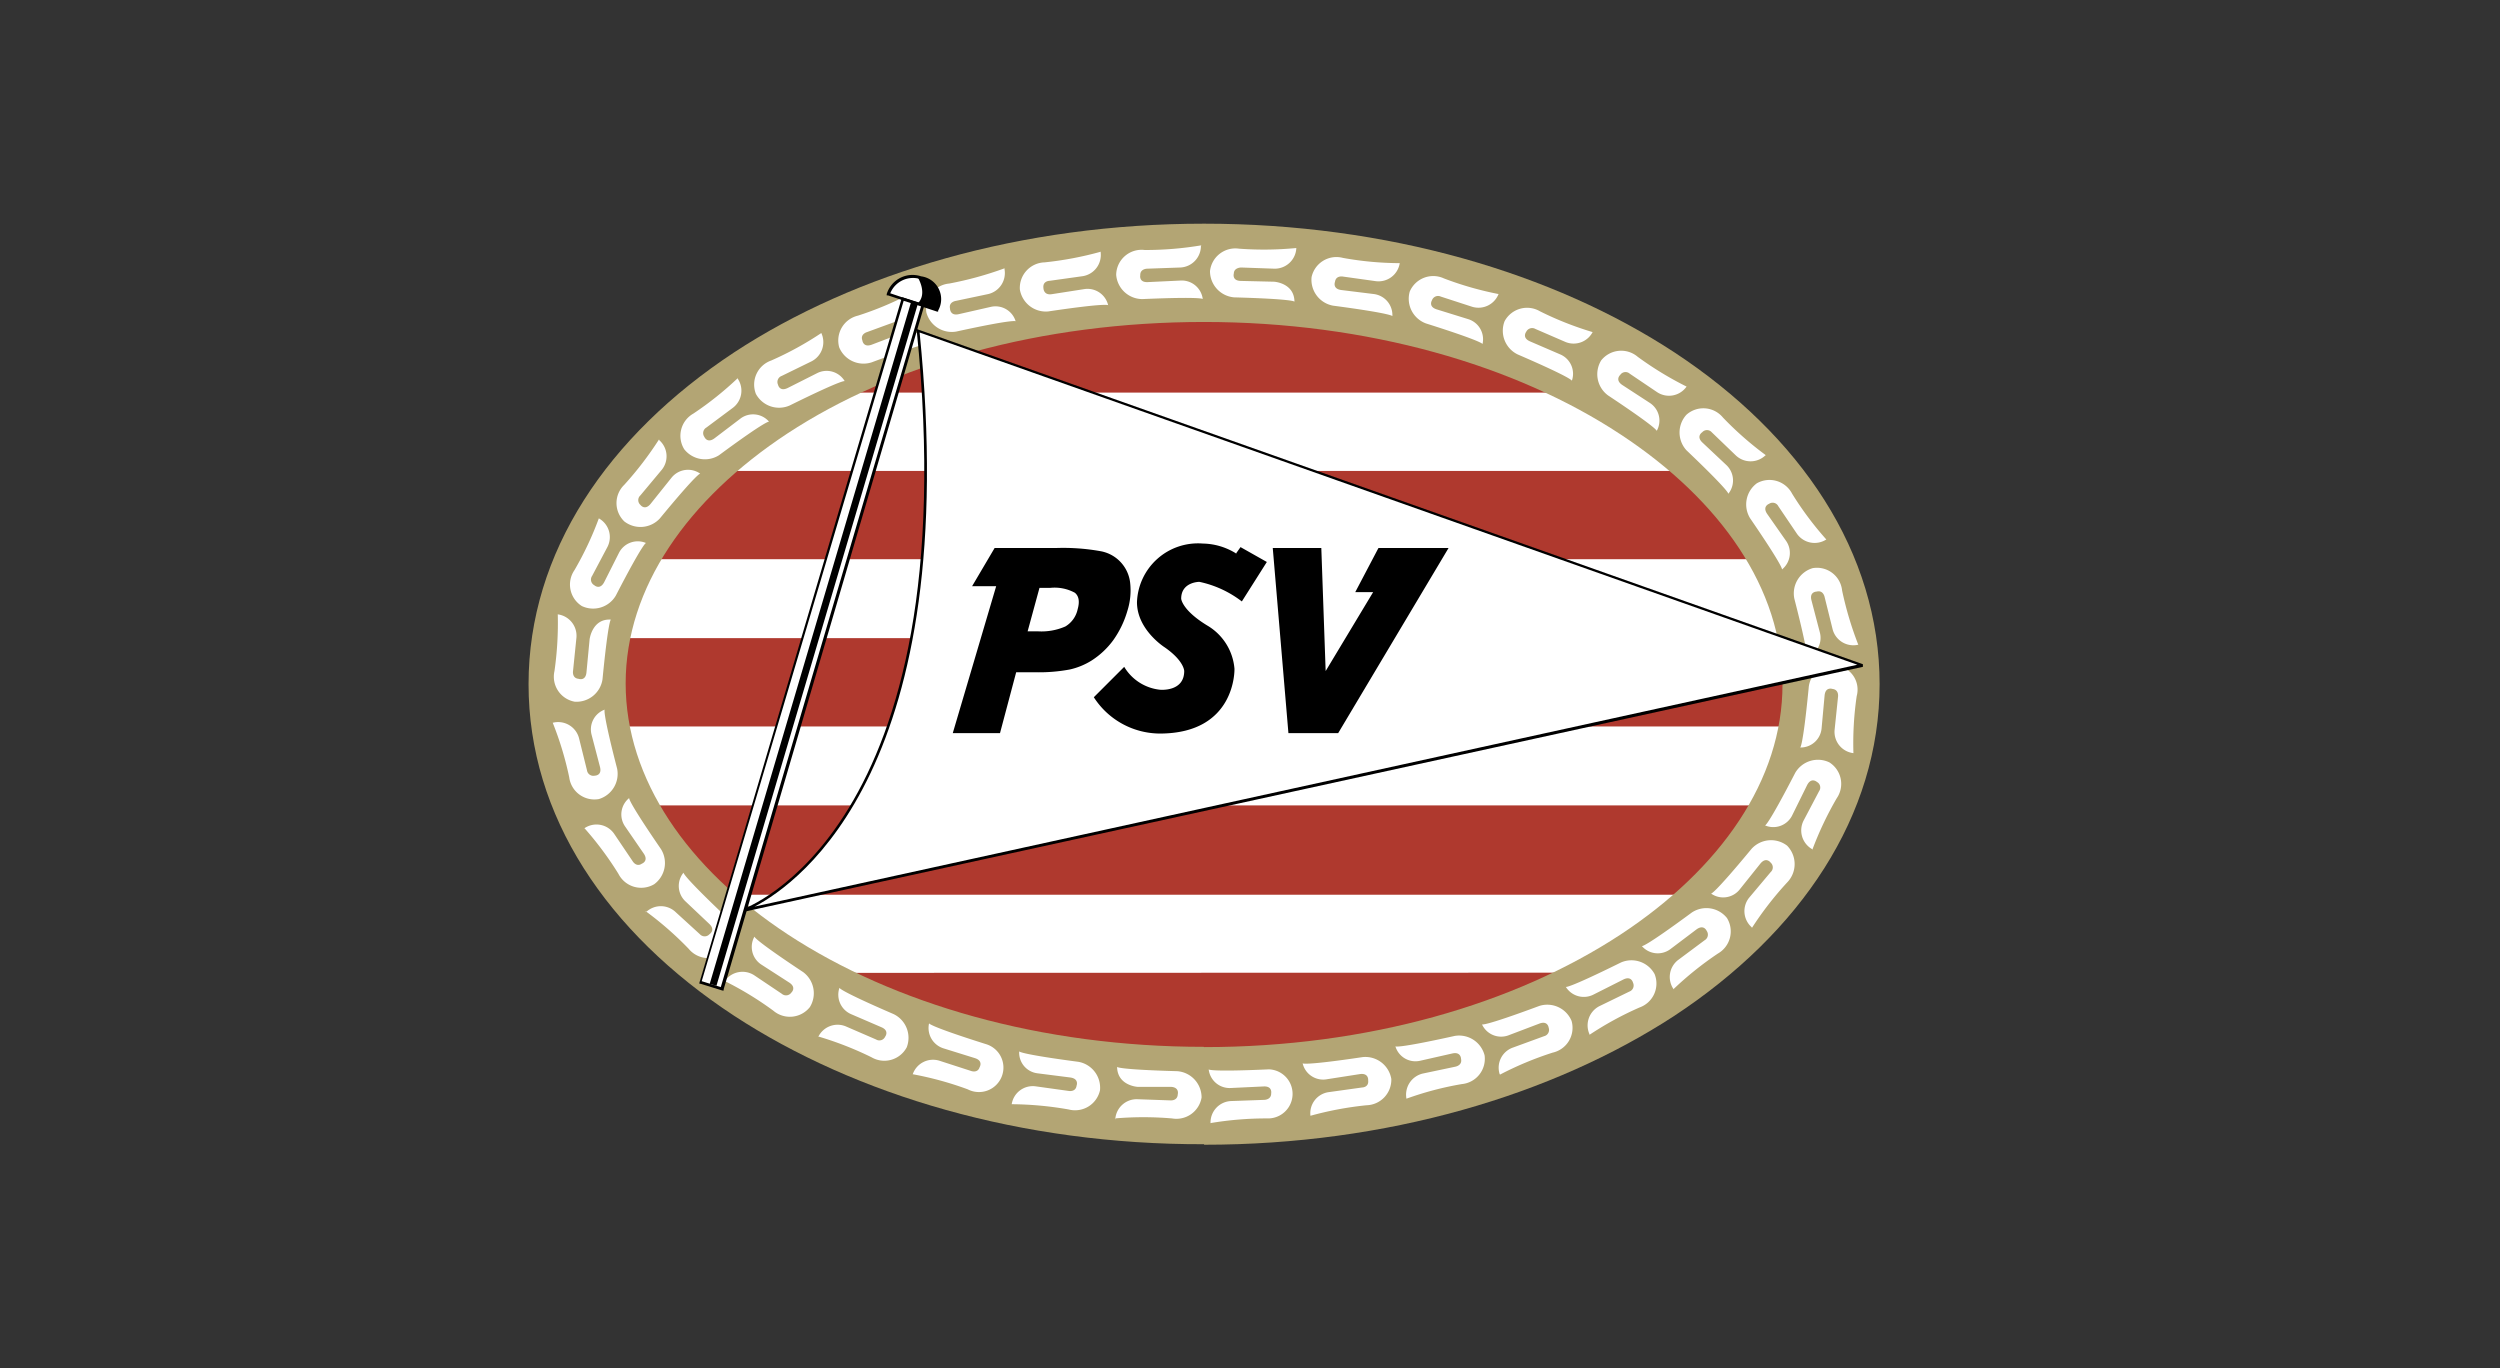
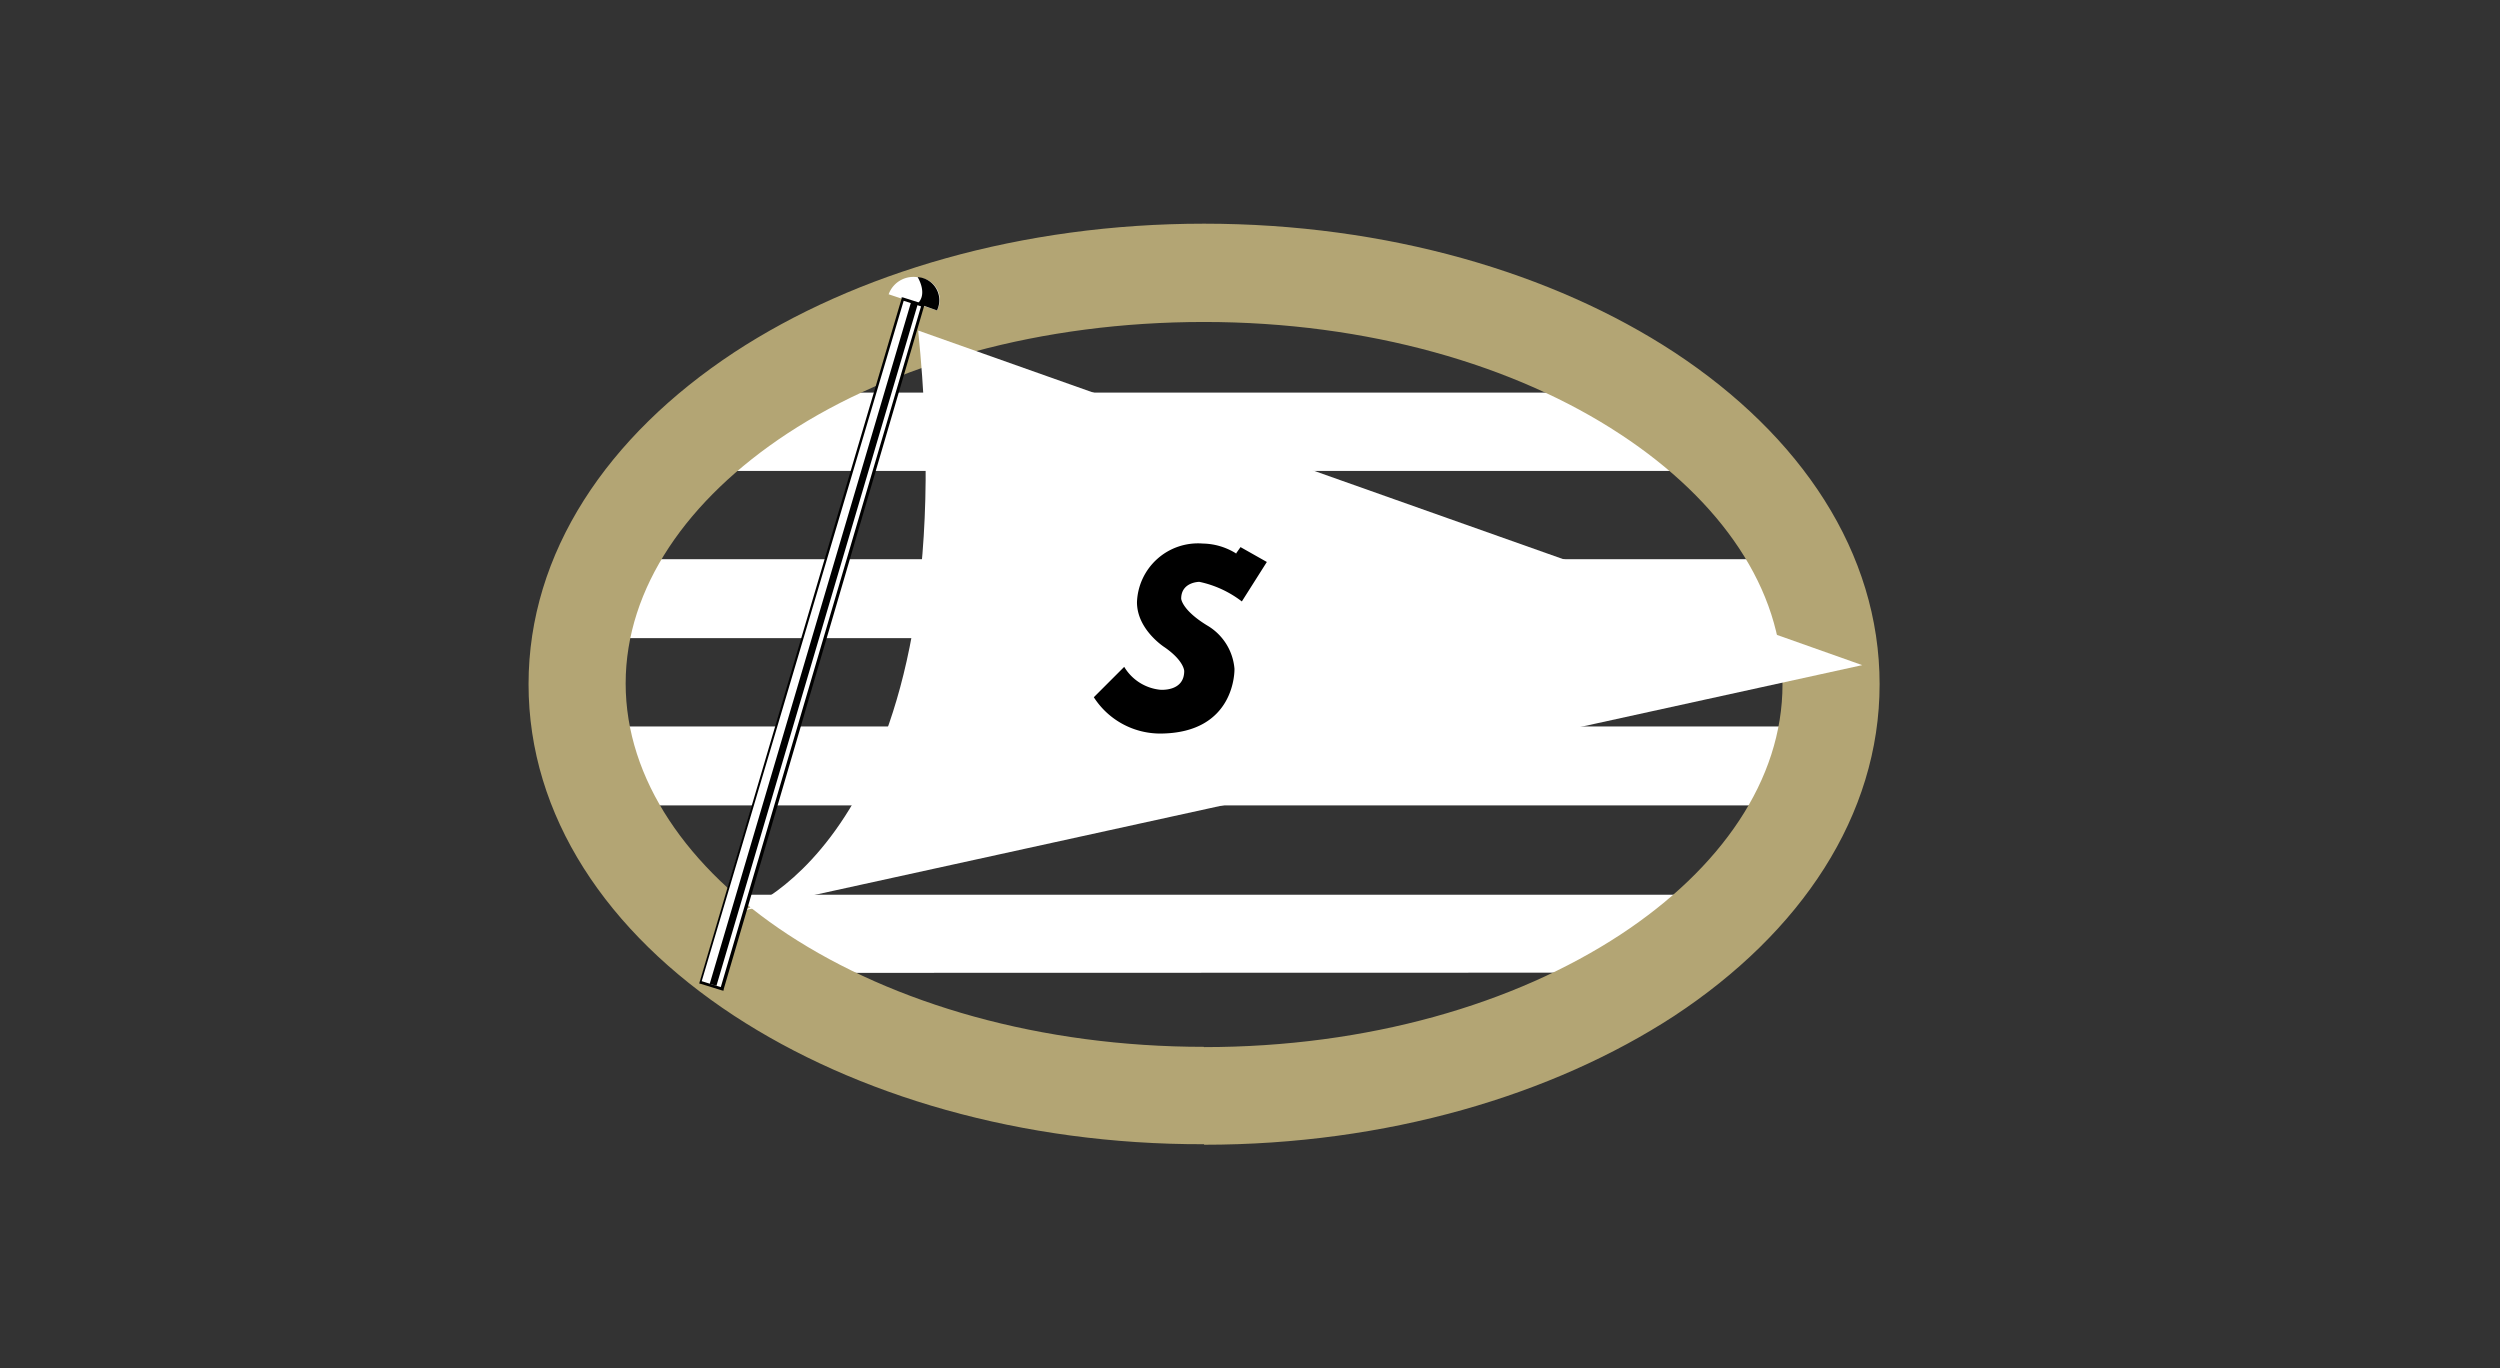
<svg xmlns="http://www.w3.org/2000/svg" id="Layer_1" data-name="Layer 1" viewBox="0 0 190 104">
  <rect x="0" y="0" width="190" height="104" fill="#333333" stroke="none" />
  <defs>
    <style>.cls-1{fill:#af392e;}.cls-1,.cls-2,.cls-4{fill-rule:evenodd;}.cls-2{fill:#fff;}.cls-3{fill:#b3a574;}</style>
  </defs>
-   <path class="cls-1" d="M91.51,83.27c26.32,0,47.65-14,47.65-31.29S117.83,20.69,91.51,20.69,43.86,34.7,43.86,52,65.19,83.27,91.51,83.27Z" />
  <path class="cls-2" d="M129.23,35.79V29.84H52.35v5.95Zm6.56,12.71v-6H45.38v6Zm0,12.71v-6H45.38v6Zm-4.92,12.71V68H52.35v5.94Z" />
  <path class="cls-3" d="M91.51,79.58c12.42,0,23.61-3.27,31.66-8.56,7.6-5,12.3-11.73,12.3-19s-4.7-14-12.3-19c-8-5.28-19.24-8.55-31.66-8.55S67.9,27.66,59.85,32.94c-7.6,5-12.3,11.73-12.3,19S52.25,66,59.85,71c8.05,5.29,19.24,8.56,31.66,8.56Zm0,7.38C77.61,87,65,83.23,55.78,77.19,46.13,70.86,40.17,62,40.17,52s6-18.87,15.61-25.21C65,20.74,77.61,17,91.51,17s26.53,3.74,35.73,9.77C136.88,33.11,142.85,42,142.85,52s-6,18.88-15.61,25.21C118,83.23,105.41,87,91.51,87Z" />
-   <path class="cls-2" d="M98.52,18.87a1.64,1.64,0,0,1-1.66,1.55l-2.53-.09s-.55,0-.56.46c0,0-.16.54.52.56l2.53.06s1.54.08,1.56,1.52c0,0,.07-.2-4.58-.33a2,2,0,0,1-1.84-2,1.94,1.94,0,0,1,2.21-1.7,25.7,25.7,0,0,0,4.35-.05ZM106.38,20a1.63,1.63,0,0,1-1.81,1.37l-2.5-.35s-.54-.11-.61.4c0,0-.21.52.46.62l2.51.31a1.61,1.61,0,0,1,1.39,1.68s.09-.19-4.51-.8a2,2,0,0,1-1.63-2.17,1.93,1.93,0,0,1,2.38-1.46,24.75,24.75,0,0,0,4.32.4Zm7.52,2.32a1.64,1.64,0,0,1-2,1l-2.4-.78a.49.49,0,0,0-.67.28s-.3.48.35.69l2.42.75a1.6,1.6,0,0,1,1.07,1.89s.13-.17-4.3-1.57a2,2,0,0,1-1.23-2.42,1.94,1.94,0,0,1,2.6-1A25.16,25.16,0,0,0,113.9,22.35Zm7.2,2.79A1.63,1.63,0,0,1,119,26l-2.31-1a.5.5,0,0,0-.7.22s-.34.44.28.72l2.32,1a1.6,1.6,0,0,1,.87,2s.15-.16-4.11-2a2,2,0,0,1-1-2.53,1.94,1.94,0,0,1,2.69-.75,25,25,0,0,0,4,1.58Zm7.08,4.27a1.63,1.63,0,0,1-2.23.43l-2.09-1.41a.48.48,0,0,0-.72.09s-.42.37.14.76l2.12,1.38a1.6,1.6,0,0,1,.51,2.12s.17-.13-3.7-2.7a2,2,0,0,1-.52-2.66,1.94,1.94,0,0,1,2.78-.27,25.61,25.61,0,0,0,3.71,2.26Zm6,5.22a1.63,1.63,0,0,1-2.27,0l-1.82-1.75a.48.48,0,0,0-.72,0s-.48.3,0,.77l1.84,1.73a1.61,1.61,0,0,1,.14,2.18s.19-.1-3.18-3.31a2,2,0,0,1,0-2.7,1.93,1.93,0,0,1,2.78.22,25.18,25.18,0,0,0,3.26,2.86ZM138.8,41a1.64,1.64,0,0,1-2.23-.43l-1.42-2.1a.48.48,0,0,0-.7-.18s-.53.19-.15.76l1.45,2.07a1.61,1.61,0,0,1-.32,2.16s.2-.06-2.42-3.89a2,2,0,0,1,.51-2.66,1.94,1.94,0,0,1,2.68.79A24.67,24.67,0,0,0,138.8,41Zm2.42,8a1.63,1.63,0,0,1-1.94-1.17l-.61-2.46s-.1-.54-.6-.41c0,0-.57,0-.4.66l.64,2.45a1.6,1.6,0,0,1-1,1.91s.21,0-.94-4.48a2,2,0,0,1,1.39-2.32A1.92,1.92,0,0,1,140,44.88a26.27,26.27,0,0,0,1.25,4.17Zm-.36,8.24a1.63,1.63,0,0,1-1.43-1.77l.26-2.51s.09-.54-.42-.6c0,0-.53-.19-.6.49l-.23,2.52a1.6,1.6,0,0,1-1.63,1.44s.2.09.65-4.53a1.86,1.86,0,1,1,3.65.62,24.77,24.77,0,0,0-.25,4.34Zm-3.13,7.3a1.64,1.64,0,0,1-.66-2.17l1.18-2.24a.48.48,0,0,0-.16-.7s-.42-.38-.74.22L136.19,62a1.6,1.6,0,0,1-2.05.73s.15.16,2.3-4a2,2,0,0,1,2.59-.79,1.93,1.93,0,0,1,.56,2.73,25.75,25.75,0,0,0-1.86,3.93Zm-4.59,5.94a1.63,1.63,0,0,1-.2-2.26l1.63-1.94a.48.48,0,0,0,0-.72s-.33-.46-.77.06l-1.6,2a1.6,1.6,0,0,1-2.16.29s.12.18,3.08-3.4a2,2,0,0,1,2.7-.24,2,2,0,0,1,0,2.8A25.28,25.28,0,0,0,133.14,70.53Zm-5.94,4.71a1.63,1.63,0,0,1,.35-2.24l2-1.49a.49.49,0,0,0,.16-.71s-.21-.52-.77-.12l-2,1.51a1.6,1.6,0,0,1-2.16-.24s.06.21,3.8-2.55a2,2,0,0,1,2.67.42,1.94,1.94,0,0,1-.69,2.7,25.41,25.41,0,0,0-3.39,2.72Zm-6.39,3.43a1.64,1.64,0,0,1,.74-2.15l2.28-1.11a.49.49,0,0,0,.28-.67s-.12-.55-.73-.25l-2.26,1.14A1.61,1.61,0,0,1,119,75s0,.22,4.19-1.85a2,2,0,0,1,2.56.88,1.93,1.93,0,0,1-1.15,2.54,24.87,24.87,0,0,0-3.82,2.09Zm-6.84,3a1.62,1.62,0,0,1,1-2l2.38-.87a.49.49,0,0,0,.35-.64s-.06-.56-.7-.32l-2.37.9a1.6,1.6,0,0,1-2-.84s0,.22,4.36-1.4a2,2,0,0,1,2.45,1.14A1.93,1.93,0,0,1,118,80a25.51,25.51,0,0,0-4,1.67Zm-7.08,1.88a1.65,1.65,0,0,1,1.24-1.91l2.47-.52s.55-.09.44-.59c0,0,0-.56-.65-.42l-2.47.56a1.59,1.59,0,0,1-1.87-1.1s0,.21,4.51-.79a2,2,0,0,1,2.27,1.48,1.93,1.93,0,0,1-1.73,2.18,24.38,24.38,0,0,0-4.21,1.11Zm-7.3,1.26A1.62,1.62,0,0,1,101,83l2.51-.35s.54,0,.47-.55c0,0,.06-.56-.62-.47l-2.5.39A1.6,1.6,0,0,1,99,80.81s0,.21,4.56-.47A2,2,0,0,1,105.74,82,1.94,1.94,0,0,1,103.85,84a25.7,25.7,0,0,0-4.26.8ZM92,85.34a1.63,1.63,0,0,1,1.55-1.66l2.53-.09s.54,0,.53-.5c0,0,.11-.55-.57-.52l-2.53.12a1.6,1.6,0,0,1-1.65-1.42s-.06.21,4.58,0A1.85,1.85,0,1,1,96.3,85a25.57,25.57,0,0,0-4.33.36Zm-7.24-.25a1.63,1.63,0,0,1,1.66-1.55l2.53.09s.54.05.56-.46c0,0,.15-.54-.53-.57l-2.53,0s-1.53-.09-1.55-1.52c0,0-.08.2,4.57.33a2,2,0,0,1,1.85,2A1.94,1.94,0,0,1,89.07,85a25.58,25.58,0,0,0-4.34,0Zm-7.87-1.17a1.62,1.62,0,0,1,1.81-1.36l2.51.35s.54.11.61-.4c0,0,.21-.52-.47-.62l-2.51-.32a1.58,1.58,0,0,1-1.38-1.67s-.1.19,4.51.8a2,2,0,0,1,1.63,2.16,1.94,1.94,0,0,1-2.38,1.46,25.79,25.79,0,0,0-4.33-.4Zm-7.51-2.31a1.63,1.63,0,0,1,2-1l2.41.78s.51.2.66-.28c0,0,.3-.48-.35-.69l-2.41-.75a1.62,1.62,0,0,1-1.08-1.9s-.12.18,4.31,1.58a1.86,1.86,0,1,1-1.37,3.44,25.43,25.43,0,0,0-4.19-1.15Zm-7.2-2.79A1.63,1.63,0,0,1,64.27,78l2.31,1a.48.48,0,0,0,.69-.21s.35-.45-.28-.72l-2.32-1a1.61,1.61,0,0,1-.87-2s-.15.16,4.11,2a2,2,0,0,1,1,2.53,1.93,1.93,0,0,1-2.68.75,25.42,25.42,0,0,0-4.05-1.58Zm-7.09-4.27a1.64,1.64,0,0,1,2.23-.43l2.1,1.41a.49.49,0,0,0,.72-.09s.42-.38-.15-.76L57.85,73.3a1.6,1.6,0,0,1-.51-2.12s-.18.13,3.7,2.7a2,2,0,0,1,.51,2.66,1.94,1.94,0,0,1-2.78.27,25.07,25.07,0,0,0-3.71-2.26Zm-6-5.22a1.63,1.63,0,0,1,2.27,0L53.19,71a.49.49,0,0,0,.73,0s.48-.3,0-.77l-1.84-1.74a1.6,1.6,0,0,1-.13-2.17s-.2.1,3.17,3.3a2,2,0,0,1,0,2.71,1.94,1.94,0,0,1-2.78-.22,25.35,25.35,0,0,0-3.27-2.86Zm-4.65-6.4a1.63,1.63,0,0,1,2.23.43l1.41,2.09s.28.48.7.19c0,0,.53-.19.15-.76L47.5,62.8a1.6,1.6,0,0,1,.32-2.15s-.21.06,2.42,3.89a2,2,0,0,1-.52,2.66A1.94,1.94,0,0,1,47,66.41a25.3,25.3,0,0,0-2.59-3.48Zm-2.43-8A1.64,1.64,0,0,1,44,56.08l.61,2.46a.49.49,0,0,0,.6.41s.56,0,.39-.66l-.64-2.45a1.6,1.6,0,0,1,1-1.91s-.22,0,.94,4.48a2,2,0,0,1-1.39,2.32,1.93,1.93,0,0,1-2.25-1.66A25.18,25.18,0,0,0,42,54.91Zm.37-8.24a1.64,1.64,0,0,1,1.43,1.76L43.55,51s-.09.54.42.59c0,0,.53.2.6-.48l.24-2.52S45,47,46.43,47.09c0,0-.19-.08-.64,4.54a2,2,0,0,1-2.11,1.7A1.93,1.93,0,0,1,42.14,51a25.79,25.79,0,0,0,.25-4.34Zm3.12-7.3a1.63,1.63,0,0,1,.67,2.17L45,43.77a.49.49,0,0,0,.17.71s.41.38.74-.22L47.05,42a1.6,1.6,0,0,1,2.05-.73s-.15-.16-2.3,4a2,2,0,0,1-2.58.79,1.93,1.93,0,0,1-.56-2.73,24.9,24.9,0,0,0,1.85-3.93Zm4.6-5.94a1.63,1.63,0,0,1,.19,2.26l-1.62,1.94a.48.48,0,0,0,0,.72s.33.46.77-.07l1.6-2A1.61,1.61,0,0,1,53.22,36s-.11-.19-3.07,3.4a2,2,0,0,1-2.7.23,1.93,1.93,0,0,1,0-2.79,26.07,26.07,0,0,0,2.64-3.45Zm5.94-4.71A1.63,1.63,0,0,1,55.69,31l-2,1.49a.49.49,0,0,0-.16.71s.21.52.76.12l2-1.52a1.6,1.6,0,0,1,2.16.25s-.07-.21-3.81,2.55A2,2,0,0,1,52,34.14a1.94,1.94,0,0,1,.7-2.71,25.24,25.24,0,0,0,3.39-2.71Zm6.38-3.43a1.64,1.64,0,0,1-.74,2.15l-2.27,1.11a.49.49,0,0,0-.28.67s.11.55.73.25l2.26-1.14a1.6,1.6,0,0,1,2.08.62s0-.22-4.19,1.85a2,2,0,0,1-2.56-.88,1.94,1.94,0,0,1,1.16-2.54,24.83,24.83,0,0,0,3.81-2.09Zm6.85-3a1.64,1.64,0,0,1-1,2.06l-2.38.87s-.53.15-.35.63c0,0,.06.56.7.33l2.36-.9a1.62,1.62,0,0,1,2,.84s0-.22-4.36,1.4a2,2,0,0,1-2.46-1.14,1.94,1.94,0,0,1,1.42-2.41,24.74,24.74,0,0,0,4-1.68Zm7.07-1.87a1.64,1.64,0,0,1-1.24,1.91l-2.47.52s-.54.08-.43.58c0,0,0,.57.65.43l2.46-.56a1.6,1.6,0,0,1,1.88,1.1s0-.21-4.52.78a2,2,0,0,1-2.27-1.47,1.93,1.93,0,0,1,1.74-2.18A26.56,26.56,0,0,0,76.35,20.39Zm7.31-1.26a1.63,1.63,0,0,1-1.37,1.81l-2.5.35s-.55,0-.48.55c0,0,0,.56.62.47l2.5-.39a1.61,1.61,0,0,1,1.8,1.23s0-.21-4.56.47A2,2,0,0,1,77.51,22a1.94,1.94,0,0,1,1.88-2.06A25.79,25.79,0,0,0,83.66,19.13Zm7.62-.51a1.64,1.64,0,0,1-1.55,1.66l-2.53.09s-.55,0-.53.5c0,0-.12.55.57.52l2.52-.12a1.61,1.61,0,0,1,1.66,1.41s.06-.2-4.58,0a2,2,0,0,1-2-1.84A1.93,1.93,0,0,1,87,19a25.57,25.57,0,0,0,4.33-.36Z" />
  <path class="cls-2" d="M56.45,69.21s17.22-5.95,13.33-44.09l71.75,25.43Z" />
-   <path d="M56.47,69.31l-.06-.2c.05,0,17.15-5.92,13.26-44V25l.15.06,71.76,25.42v.2Zm.88-.41,83.81-18.38L69.89,25.27c3.32,32.92-9.08,41.82-12.54,43.63Z" />
  <path class="cls-2" d="M67.52,22.36l3.69,1.23A1.67,1.67,0,0,0,70,21.13a2,2,0,0,0-2.46,1.23Z" />
-   <path d="M67.66,22.29l3.49,1.17A1.53,1.53,0,0,0,70,21.23h0A1.86,1.86,0,0,0,67.66,22.29Zm-.17.16-.1,0,0-.1A2.05,2.05,0,0,1,70,21a1.75,1.75,0,0,1,1.3,2.6l0,.08-.09,0Z" />
  <path class="cls-4" d="M69.74,23.07l1.47.52a1.76,1.76,0,0,0-1.47-2.53S70.53,22.31,69.74,23.07Z" />
  <path class="cls-2" d="M70.12,23.21,54.85,75.15l-1.65-.51L68.61,22.73l1.51.48Z" />
  <path d="M70.24,23.14l0,.1L55,75.18l0,.1-.1,0-1.65-.51-.09,0,0-.1L68.52,22.7l0-.1.09,0,1.51.48Zm-.25.14-1.31-.42L53.33,74.57l1.45.45L70,23.28Z" />
  <path d="M69.76,23.08,54.45,74.92l-.51-.15L69.25,22.93l.51.15Z" />
-   <path class="cls-4" d="M79,44.68h.8a3.22,3.22,0,0,1,1.89.37q.46.38.21,1.26a2,2,0,0,1-.93,1.3,4.52,4.52,0,0,1-2.11.37h-.76l.9-3.3Zm-5.08-.13h1.79L72.41,55.72H76l1.23-4.63h1.38a12.7,12.7,0,0,0,2.7-.21,5.32,5.32,0,0,0,1.62-.66,6.12,6.12,0,0,0,1.68-1.57,7.38,7.38,0,0,0,1.07-2.22,5.13,5.13,0,0,0,.21-2.15,2.75,2.75,0,0,0-2.25-2.39,16.06,16.06,0,0,0-3.42-.24H75.59l-1.71,2.9Zm30.85-2.9h5.32l-8.39,14.07H97.92L96.73,41.65h3.69l.33,9.35,3.61-6L103,45l1.74-3.31Z" />
  <path class="cls-4" d="M93.92,42.09l.36-.51,2,1.13-1.9,3a8,8,0,0,0-3.23-1.49s-1.38,0-1.38,1.28c0,0,.05.87,2,2.05a4.21,4.21,0,0,1,2.05,3.28s.15,4.92-5.69,4.92a6,6,0,0,1-5-2.76l2.31-2.31a3.61,3.61,0,0,0,2.72,1.74S90,52.6,90,51c0,0,0-.77-1.48-1.8,0,0-2.11-1.33-2.11-3.43a4.64,4.64,0,0,1,5-4.46,4.91,4.91,0,0,1,2.56.77Z" />
</svg>